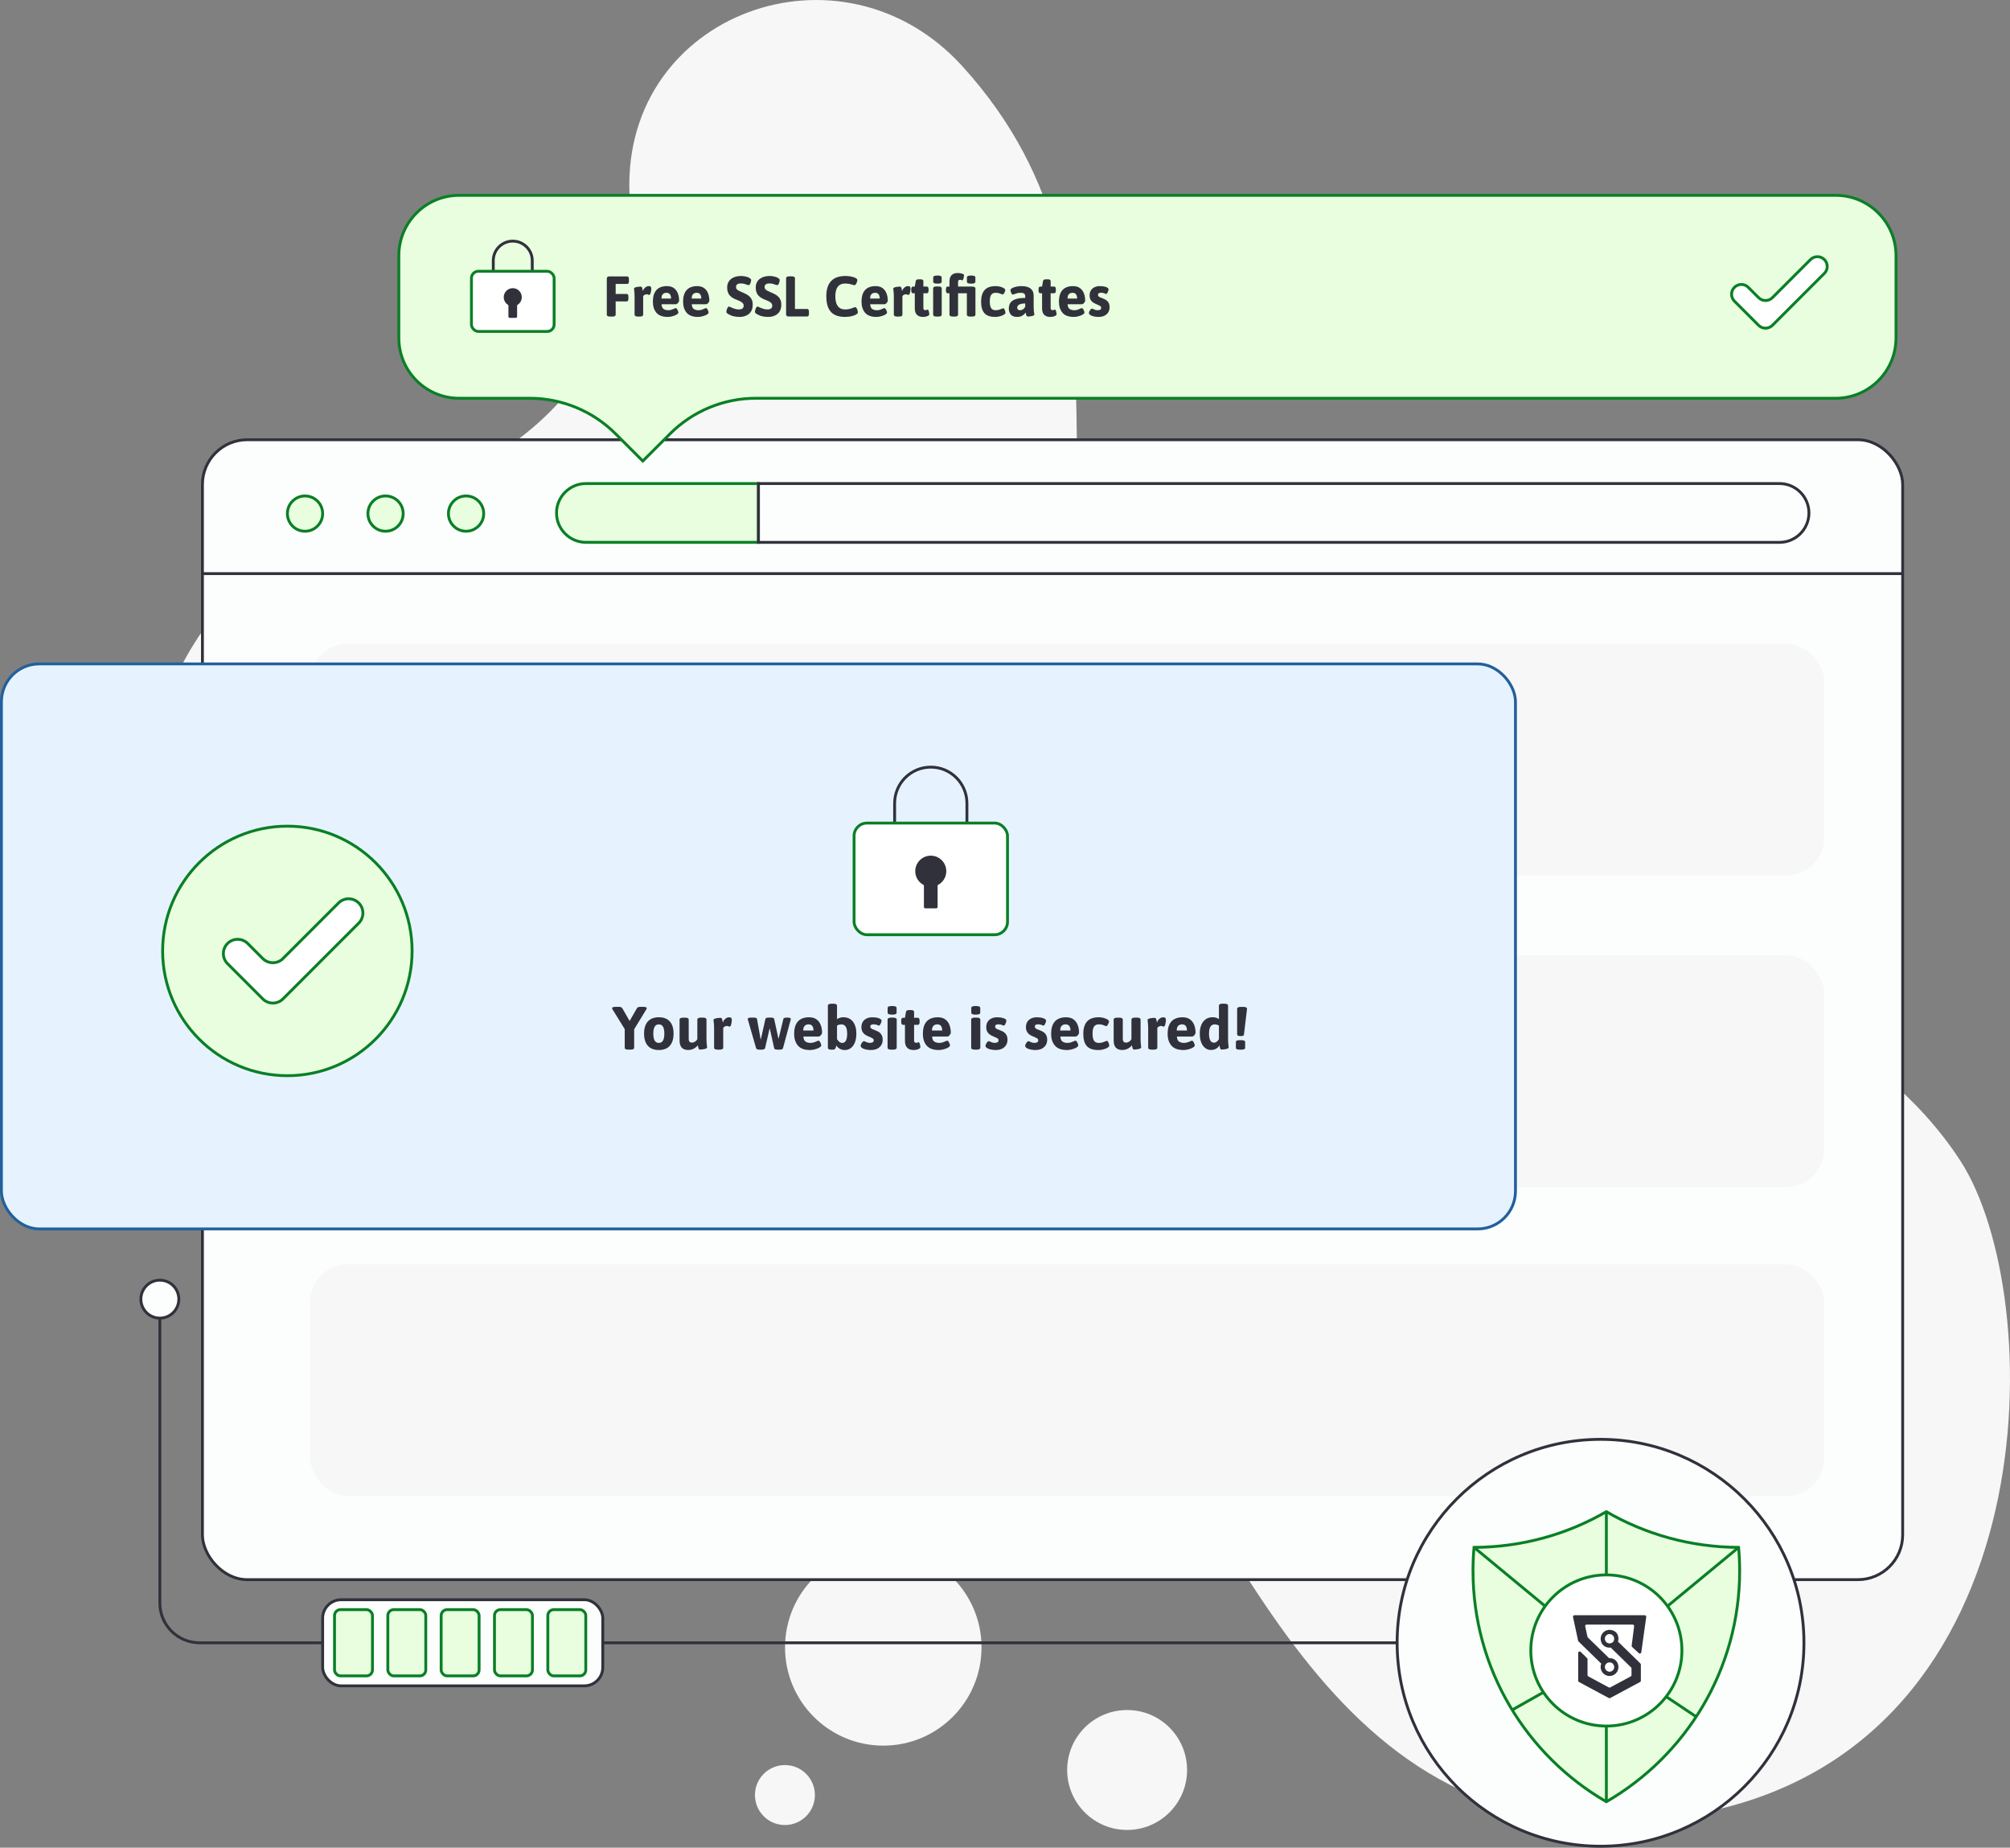
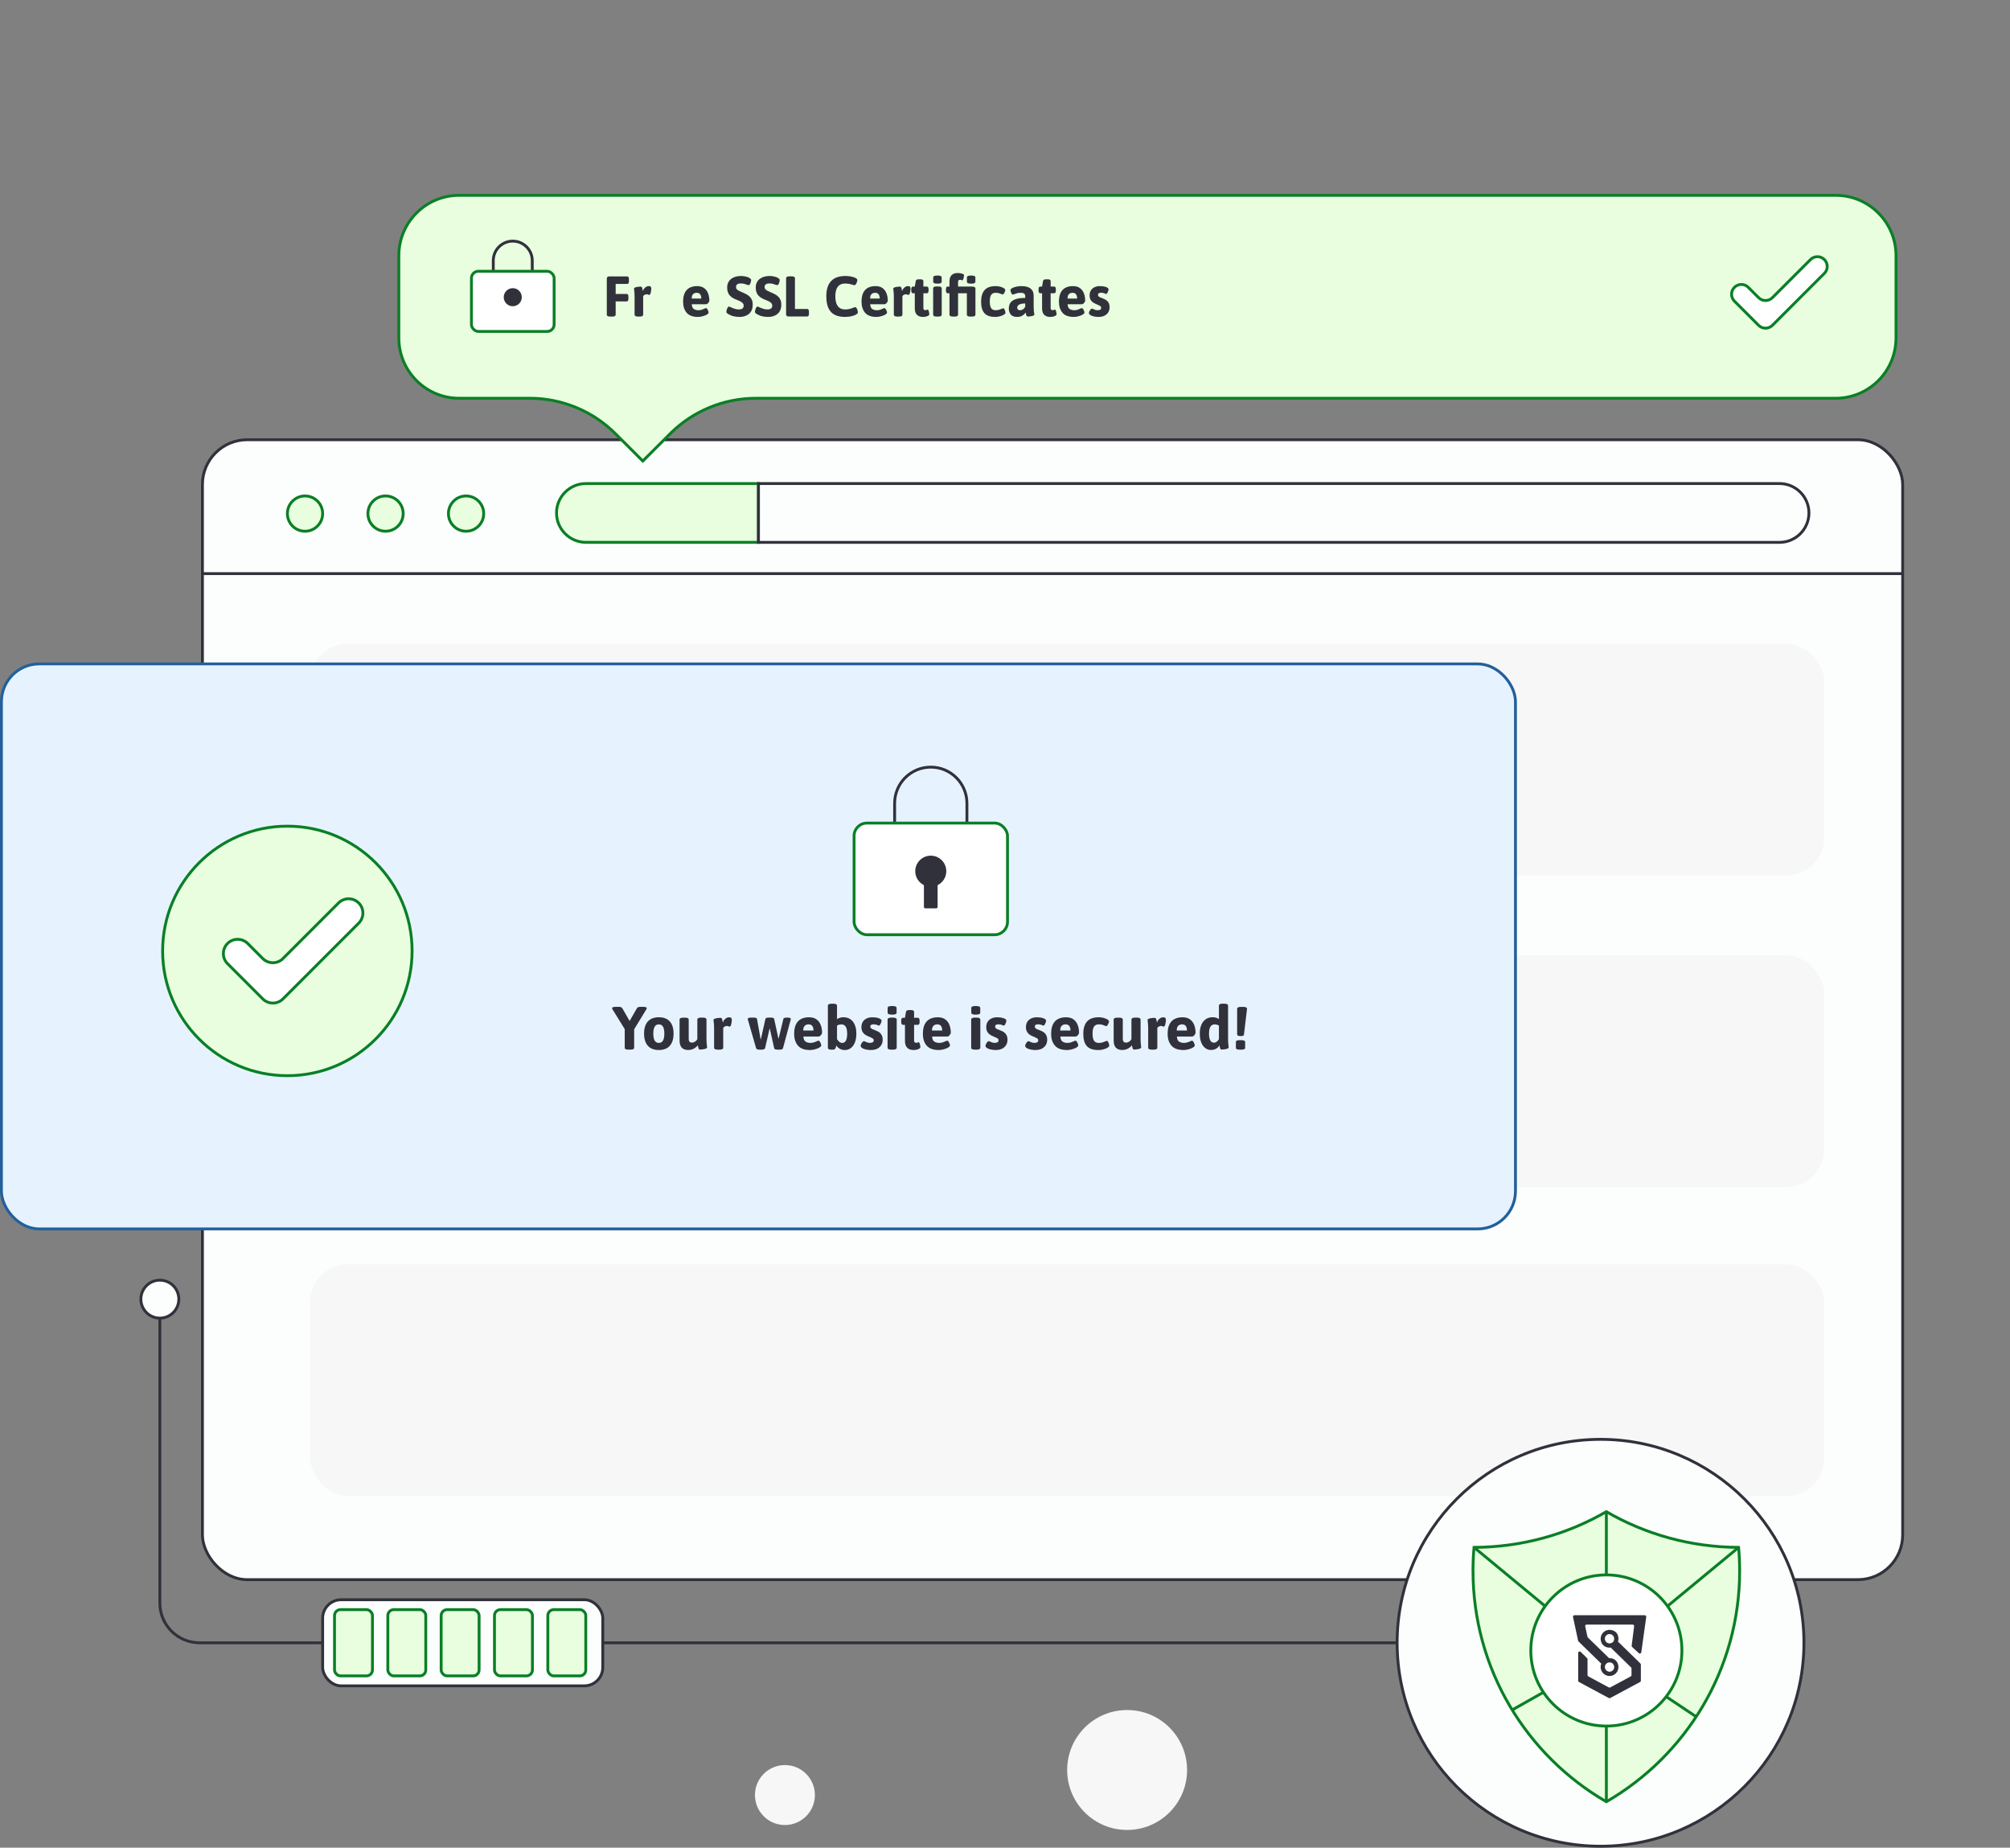
<svg xmlns="http://www.w3.org/2000/svg" id="Layer_1" version="1.1" viewBox="0 0 703.39 646.44">
  <rect x="0" y="0" width="703.39" height="646.44" fill="#808080" stroke="none" />
  <defs>
    <style>
      .st0, .st1 {
        fill: #31313c;
      }

      .st2 {
        fill: #e6f3ff;
        stroke: #22609b;
      }

      .st2, .st3, .st4, .st5, .st6, .st7 {
        stroke-miterlimit: 10;
      }

      .st3, .st4, .st5 {
        stroke: #0a7f26;
      }

      .st3, .st8, .st7 {
        fill: none;
      }

      .st9, .st5 {
        fill: #e8fedf;
      }

      .st1, .st8 {
        stroke-linejoin: round;
      }

      .st1, .st8, .st6, .st7 {
        stroke: #31313c;
      }

      .st4 {
        fill: #fff;
      }

      .st6 {
        fill: #fcfdfd;
      }

      .st10 {
        fill: #f7f7f7;
      }
    </style>
  </defs>
  <g>
-     <path class="st10" d="M220.27,67.29c-2.15-62.79,74.36-90.58,116.57-44.05,71.79,79.15,12.97,166.91,64.63,230.79,51.65,63.87,225.47,61.08,284.57,152.12,30.51,47.01,31.91,203.16-89.35,227.86-131.1,26.7-161.29-104.96-204.67-145.84-43.38-40.89-213.5,35.21-281.03-37.5C43.46,377.96,6.02,215.27,136.65,175.43c70.18-21.4,84.96-68.83,83.62-108.15Z" />
    <circle class="st10" cx="394.43" cy="619.26" r="20.98" />
    <circle class="st10" cx="274.68" cy="628.03" r="10.49" />
-     <circle class="st10" cx="309.1" cy="576.36" r="34.38" />
  </g>
  <rect class="st6" x="70.84" y="153.85" width="594.99" height="398.82" rx="15.67" ry="15.67" />
  <g>
    <g>
      <circle class="st9" cx="106.74" cy="179.69" r="6.17" />
      <circle class="st3" cx="106.74" cy="179.69" r="6.17" />
    </g>
    <g>
      <circle class="st9" cx="134.92" cy="179.69" r="6.17" />
      <circle class="st3" cx="134.92" cy="179.69" r="6.17" />
    </g>
    <g>
      <circle class="st9" cx="163.1" cy="179.69" r="6.17" />
      <circle class="st3" cx="163.1" cy="179.69" r="6.17" />
    </g>
  </g>
  <line class="st7" x1="70.84" y1="200.69" x2="665.84" y2="200.69" />
  <rect class="st10" x="108.54" y="442.32" width="529.83" height="81.07" rx="13.23" ry="13.23" />
  <rect class="st10" x="108.54" y="334.23" width="529.83" height="81.07" rx="13.23" ry="13.23" />
  <rect class="st10" x="108.54" y="225.21" width="529.83" height="81.07" rx="13.23" ry="13.23" />
  <rect class="st2" x=".5" y="232.28" width="529.83" height="197.68" rx="13.23" ry="13.23" />
  <path class="st5" d="M139.57,89.46v28.76c0,11.66,9.45,21.12,21.11,21.12h24.72c11.25,0,22.06,4.48,30.02,12.44l9.52,9.52,9.53-9.52c7.96-7.96,18.77-12.44,30.02-12.44h377.89c11.68,0,21.12-9.46,21.12-21.12v-28.76c0-11.68-9.45-21.12-21.12-21.12H160.68c-11.66,0-21.11,9.45-21.11,21.12Z" />
  <path class="st5" d="M265.42,169.18v20.57h-60.39c-5.65,0-10.28-4.63-10.28-10.29,0-2.82,1.16-5.4,3.02-7.26,1.87-1.86,4.43-3.02,7.26-3.02h60.39Z" />
  <path class="st6" d="M633.03,179.46c0,2.83-1.15,5.4-3.02,7.27-1.86,1.86-4.43,3.02-7.26,3.02h-357.33v-20.57h357.33c5.66,0,10.28,4.63,10.28,10.28Z" />
  <g>
    <path class="st7" d="M555.61,574.76H69.83c-7.67,0-13.89-6.22-13.89-13.89v-101.6" />
    <circle class="st6" cx="55.94" cy="454.53" r="6.64" />
    <circle class="st6" cx="560.1" cy="574.76" r="6.64" />
  </g>
  <rect class="st6" x="112.91" y="559.69" width="98.03" height="30.14" rx="6.47" ry="6.47" />
  <rect class="st5" x="117.06" y="563.16" width="13.28" height="23.18" rx="2.09" ry="2.09" />
  <rect class="st5" x="135.72" y="563.16" width="13.28" height="23.18" rx="2.09" ry="2.09" />
  <rect class="st5" x="154.38" y="563.16" width="13.28" height="23.18" rx="2.09" ry="2.09" />
  <rect class="st5" x="173.04" y="563.16" width="13.28" height="23.18" rx="2.09" ry="2.09" />
  <rect class="st5" x="191.71" y="563.16" width="13.28" height="23.18" rx="2.09" ry="2.09" />
  <circle class="st6" cx="560.1" cy="574.76" r="71.18" />
  <g>
    <path class="st8" d="M172.62,101.49v-10.31c0-3.76,3.05-6.82,6.82-6.82h0c3.76,0,6.82,3.05,6.82,6.82v10.31" />
    <rect class="st4" x="164.98" y="94.91" width="28.93" height="21.05" rx="2.42" ry="2.42" />
    <circle class="st1" cx="179.44" cy="103.98" r="2.66" />
-     <rect class="st1" x="178.42" y="105.82" width="2.04" height="4.9" />
  </g>
  <g>
    <path class="st0" d="M213.55,110.76c-.41,0-.72-.06-.91-.17s-.29-.28-.29-.49v-12.58c0-.53.25-.8.74-.8h6.42c.39,0,.58.33.58,1v.62c0,.67-.19,1-.58,1h-4.06v3.5h3.88c.39,0,.58.33.58,1v.62c0,.67-.19,1-.58,1h-3.88v4.64c0,.21-.09.38-.28.49s-.49.17-.92.17h-.7Z" />
    <path class="st0" d="M223.29,110.76c-.43,0-.74-.06-.93-.17-.19-.11-.29-.28-.29-.49v-6.36c0-.59-.02-1.06-.05-1.41s-.07-.63-.1-.83-.05-.37-.05-.52.1-.27.29-.36c.19-.09.43-.16.7-.21.27-.05.53-.08.78-.1.25-.02.42-.03.53-.03.17,0,.3.04.38.12s.15.23.21.45c.06.22.13.55.21.99.09-.35.25-.65.47-.91.22-.26.47-.46.74-.61.27-.15.54-.22.79-.22.39,0,.64.07.76.22.12.15.18.37.18.66,0,.11-.01.28-.04.52-.03.24-.07.49-.12.75-.05.26-.13.48-.22.66-.09.18-.21.27-.36.27-.12,0-.24-.04-.37-.11-.13-.07-.3-.11-.53-.11-.25,0-.48.06-.69.18-.21.12-.38.27-.51.46v6.5c0,.21-.1.38-.29.49-.19.11-.5.17-.93.17h-.56Z" />
-     <path class="st0" d="M233.69,110.88c-1.81,0-3.14-.48-3.97-1.45s-1.25-2.26-1.25-3.87c0-1.32.21-2.38.62-3.18s.99-1.38,1.72-1.74,1.57-.54,2.52-.54c1.05,0,1.89.24,2.52.71.63.47,1.08,1.09,1.37,1.86s.43,1.6.43,2.49c0,.17-.06.36-.19.56s-.28.37-.45.51c-.17.14-.33.21-.48.21h-5.02c.03.8.26,1.35.69,1.65.43.3.98.45,1.63.45.45,0,.86-.06,1.21-.19.35-.13.65-.25.9-.37.25-.12.44-.18.57-.18s.27.1.4.3c.13.2.25.42.34.67.09.25.14.44.14.57,0,.2-.13.39-.39.58s-.59.35-.99.5c-.4.15-.81.26-1.22.34-.41.08-.78.12-1.1.12ZM231.47,104.46h3.36c0-.67-.13-1.17-.4-1.51-.27-.34-.67-.51-1.22-.51-.24,0-.49.05-.76.14-.27.09-.49.28-.68.57-.19.29-.29.72-.3,1.31Z" />
    <path class="st0" d="M244.27,110.88c-1.81,0-3.14-.48-3.97-1.45s-1.25-2.26-1.25-3.87c0-1.32.21-2.38.62-3.18s.99-1.38,1.72-1.74,1.57-.54,2.52-.54c1.05,0,1.89.24,2.52.71.63.47,1.08,1.09,1.37,1.86s.43,1.6.43,2.49c0,.17-.06.36-.19.56s-.28.37-.45.51c-.17.14-.33.21-.48.21h-5.02c.03.8.26,1.35.69,1.65.43.3.98.45,1.63.45.45,0,.86-.06,1.21-.19.35-.13.65-.25.9-.37.25-.12.44-.18.57-.18s.27.1.4.3c.13.2.25.42.34.67.09.25.14.44.14.57,0,.2-.13.39-.39.58s-.59.35-.99.5c-.4.15-.81.26-1.22.34-.41.08-.78.12-1.1.12ZM242.05,104.46h3.36c0-.67-.13-1.17-.4-1.51-.27-.34-.67-.51-1.22-.51-.24,0-.49.05-.76.14-.27.09-.49.28-.68.57-.19.29-.29.72-.3,1.31Z" />
    <path class="st0" d="M258.89,110.88c-.67,0-1.26-.05-1.79-.15-.53-.1-.98-.23-1.35-.39s-.68-.31-.92-.46c-.19-.12-.34-.24-.46-.35-.12-.11-.18-.25-.18-.41s.02-.34.07-.55c.05-.21.11-.41.2-.61s.18-.37.28-.5c.1-.13.2-.2.31-.2.12,0,.36.08.71.25s.77.33,1.26.5c.49.17,1,.25,1.53.25.39,0,.7-.05.95-.14.25-.09.43-.24.56-.44.13-.2.19-.45.19-.76s-.09-.59-.27-.8c-.18-.21-.42-.4-.71-.57-.29-.17-.62-.32-.99-.46-.37-.14-.74-.3-1.11-.47-.35-.16-.68-.35-1-.56-.32-.21-.61-.47-.87-.78-.26-.31-.46-.68-.61-1.12-.15-.44-.22-.96-.22-1.56,0-.72.14-1.34.41-1.85.27-.51.64-.93,1.09-1.25.45-.32.96-.56,1.52-.71.56-.15,1.13-.23,1.72-.23.43,0,.84.03,1.25.1.41.07.78.16,1.11.27.33.11.6.24.8.39.15.09.27.19.36.3.09.11.14.21.14.32,0,.13-.02.3-.07.51-.05.21-.11.41-.18.61s-.16.37-.27.5c-.11.13-.22.2-.34.2-.16,0-.37-.05-.63-.15-.26-.1-.57-.2-.92-.3-.35-.1-.75-.15-1.19-.15-.37,0-.69.05-.94.14-.25.09-.44.23-.57.41-.13.18-.19.41-.19.69,0,.33.1.61.3.83.2.22.47.41.81.56.34.15.7.32,1.09.49.41.17.83.37,1.26.58.43.21.82.48,1.18.79.36.31.65.71.87,1.18.22.47.33,1.06.33,1.77,0,.79-.13,1.45-.39,2-.26.55-.61.99-1.05,1.32-.44.33-.93.58-1.46.73-.53.15-1.07.23-1.62.23Z" />
    <path class="st0" d="M268.89,110.88c-.67,0-1.26-.05-1.79-.15-.53-.1-.98-.23-1.35-.39s-.68-.31-.92-.46c-.19-.12-.34-.24-.46-.35-.12-.11-.18-.25-.18-.41s.02-.34.07-.55c.05-.21.11-.41.2-.61s.18-.37.28-.5c.1-.13.2-.2.31-.2.12,0,.36.08.71.25s.77.33,1.26.5c.49.17,1,.25,1.53.25.39,0,.7-.05.95-.14.25-.09.43-.24.56-.44.13-.2.19-.45.19-.76s-.09-.59-.27-.8c-.18-.21-.42-.4-.71-.57-.29-.17-.62-.32-.99-.46-.37-.14-.74-.3-1.11-.47-.35-.16-.68-.35-1-.56-.32-.21-.61-.47-.87-.78-.26-.31-.46-.68-.61-1.12-.15-.44-.22-.96-.22-1.56,0-.72.14-1.34.41-1.85.27-.51.64-.93,1.09-1.25.45-.32.96-.56,1.52-.71.56-.15,1.13-.23,1.72-.23.43,0,.84.03,1.25.1.41.07.78.16,1.11.27.33.11.6.24.8.39.15.09.27.19.36.3.09.11.14.21.14.32,0,.13-.02.3-.07.51-.05.21-.11.41-.18.61s-.16.37-.27.5c-.11.13-.22.2-.34.2-.16,0-.37-.05-.63-.15-.26-.1-.57-.2-.92-.3-.35-.1-.75-.15-1.19-.15-.37,0-.69.05-.94.14-.25.09-.44.23-.57.41-.13.18-.19.41-.19.69,0,.33.1.61.3.83.2.22.47.41.81.56.34.15.7.32,1.09.49.41.17.83.37,1.26.58.43.21.82.48,1.18.79.36.31.65.71.87,1.18.22.47.33,1.06.33,1.77,0,.79-.13,1.45-.39,2-.26.55-.61.99-1.05,1.32-.44.33-.93.58-1.46.73-.53.15-1.07.23-1.62.23Z" />
    <path class="st0" d="M275.89,110.72c-.53,0-.8-.27-.8-.8v-12.58c0-.21.1-.38.29-.49s.5-.17.91-.17h.7c.43,0,.73.06.92.17s.28.28.28.49v10.76h4.3c.4,0,.6.33.6,1v.62c0,.67-.2,1-.6,1h-6.6Z" />
    <path class="st0" d="M295.75,110.88c-2.24,0-3.9-.58-4.97-1.75s-1.61-2.98-1.61-5.45.56-4.17,1.68-5.35c1.12-1.18,2.79-1.77,5-1.77.43,0,.87.03,1.33.09.46.06.9.15,1.31.26s.75.25,1.02.41c.16.09.29.19.38.3.09.11.14.22.14.34,0,.13-.03.3-.09.51-.06.21-.14.41-.23.61-.09.2-.2.37-.32.5-.12.13-.24.2-.36.2-.16,0-.39-.05-.68-.15-.29-.1-.65-.2-1.07-.29-.42-.09-.92-.14-1.49-.14-.79,0-1.44.17-1.95.5-.51.33-.89.83-1.14,1.5-.25.67-.37,1.5-.37,2.5s.13,1.84.38,2.51c.25.67.63,1.18,1.14,1.53.51.35,1.14.52,1.9.52.48,0,.91-.04,1.3-.12s.73-.17,1.02-.28c.29-.11.54-.2.74-.28s.35-.12.44-.12c.16,0,.3.07.42.22.12.15.22.32.3.52.08.2.14.4.18.59s.06.33.06.41c0,.23-.05.39-.16.5-.11.11-.31.25-.62.42-.32.17-.7.32-1.13.43-.43.11-.87.2-1.32.25-.45.05-.86.08-1.23.08Z" />
    <path class="st0" d="M306.71,110.88c-1.81,0-3.14-.48-3.97-1.45s-1.25-2.26-1.25-3.87c0-1.32.21-2.38.62-3.18s.99-1.38,1.72-1.74,1.57-.54,2.52-.54c1.05,0,1.89.24,2.52.71.63.47,1.08,1.09,1.37,1.86s.43,1.6.43,2.49c0,.17-.06.36-.19.56s-.28.37-.45.51c-.17.14-.33.21-.48.21h-5.02c.03.8.26,1.35.69,1.65.43.3.98.45,1.63.45.45,0,.86-.06,1.21-.19.35-.13.65-.25.9-.37.25-.12.44-.18.57-.18s.27.1.4.3c.13.2.25.42.34.67.09.25.14.44.14.57,0,.2-.13.39-.39.58s-.59.35-.99.5c-.4.15-.81.26-1.22.34-.41.08-.78.12-1.1.12ZM304.49,104.46h3.36c0-.67-.13-1.17-.4-1.51-.27-.34-.67-.51-1.22-.51-.24,0-.49.05-.76.14-.27.09-.49.28-.68.57-.19.29-.29.72-.3,1.31Z" />
    <path class="st0" d="M314.01,110.76c-.43,0-.74-.06-.93-.17-.19-.11-.29-.28-.29-.49v-6.36c0-.59-.02-1.06-.05-1.41s-.07-.63-.1-.83-.05-.37-.05-.52.1-.27.29-.36c.19-.09.43-.16.7-.21.27-.05.53-.08.78-.1.25-.02.42-.03.53-.03.17,0,.3.04.38.12s.15.23.21.45c.06.22.13.55.21.99.09-.35.25-.65.47-.91.22-.26.47-.46.74-.61.27-.15.54-.22.79-.22.39,0,.64.07.76.22.12.15.18.37.18.66,0,.11-.01.28-.04.52-.03.24-.07.49-.12.75-.05.26-.13.48-.22.66-.09.18-.21.27-.36.27-.12,0-.24-.04-.37-.11-.13-.07-.3-.11-.53-.11-.25,0-.48.06-.69.18-.21.12-.38.27-.51.46v6.5c0,.21-.1.38-.29.49-.19.11-.5.17-.93.17h-.56Z" />
    <path class="st0" d="M323.03,110.88c-.64,0-1.18-.11-1.61-.34-.43-.23-.76-.56-.97-1.01-.21-.45-.32-1-.32-1.65v-5.28h-.64c-.4,0-.6-.33-.6-1v-.34c0-.67.2-1,.6-1h.64l.32-1.9c.04-.21.14-.37.31-.48s.4-.16.71-.16h.66c.35,0,.6.05.76.16s.24.27.24.48v1.9h1.22c.4,0,.6.33.6,1v.34c0,.67-.2,1-.6,1h-1.22v5.08c0,.29.05.5.15.63.1.13.28.19.53.19.23,0,.4-.03.53-.09.13-.06.24-.09.33-.09.08,0,.15.07.22.2.07.13.12.3.17.49s.08.38.11.56c.03.18.04.32.04.41,0,.16-.11.31-.34.45-.23.14-.51.25-.84.33-.33.08-.67.12-1,.12Z" />
    <path class="st0" d="M327.77,110.76c-.43,0-.74-.06-.93-.17s-.29-.28-.29-.49v-9.22c0-.21.1-.38.29-.49s.5-.17.93-.17h.56c.43,0,.74.06.93.17s.29.28.29.49v9.22c0,.21-.1.38-.29.49s-.5.17-.93.17h-.56ZM328.05,99.24c-.52,0-.9-.05-1.13-.16-.23-.11-.35-.27-.35-.48v-1.56c0-.21.12-.37.35-.48.23-.11.61-.16,1.13-.16s.9.05,1.13.16c.23.11.35.27.35.48v1.56c0,.21-.12.37-.35.48s-.61.16-1.13.16Z" />
    <path class="st0" d="M333.49,110.76c-.43,0-.74-.06-.93-.17s-.29-.28-.29-.49v-7.5h-.64c-.4,0-.6-.33-.6-1v-.34c0-.67.2-1,.6-1h.64v-1.74c0-.67.11-1.22.32-1.66.21-.44.54-.77.97-1,.43-.23.97-.34,1.61-.34.33,0,.67.03,1,.1.33.07.61.15.84.25.23.1.34.22.34.35,0,.11-.01.26-.04.46-.03.2-.06.41-.11.62s-.1.4-.17.55-.14.23-.22.23c-.09,0-.2-.03-.33-.09-.13-.06-.3-.09-.53-.09-.25,0-.43.06-.53.18-.1.12-.15.33-.15.64v1.54h1.22c.4,0,.6.33.6,1v.34c0,.67-.2,1-.6,1h-1.22v7.5c0,.21-.1.38-.29.49s-.5.17-.93.17h-.56ZM339.57,110.76c-.43,0-.74-.06-.93-.17s-.29-.28-.29-.49v-7.5h-3.08v-2.34h4.86c.43,0,.74.06.93.17s.29.28.29.49v9.18c0,.21-.1.38-.29.49s-.5.17-.93.17h-.56ZM339.85,99.24c-.52,0-.9-.05-1.13-.16-.23-.11-.35-.27-.35-.48v-1.56c0-.21.12-.37.35-.48.23-.11.61-.16,1.13-.16s.9.05,1.13.16c.23.11.35.27.35.48v1.56c0,.21-.12.37-.35.48s-.61.16-1.13.16Z" />
    <path class="st0" d="M348.27,110.88c-1.76,0-3.02-.44-3.79-1.32-.77-.88-1.15-2.21-1.15-4s.41-3.14,1.23-4.07c.82-.93,2.12-1.39,3.91-1.39.36,0,.73.04,1.12.11s.75.18,1.08.31c.33.13.6.28.81.44.21.16.31.33.31.52,0,.12-.05.3-.14.55-.09.25-.21.47-.34.68-.13.21-.27.31-.4.31s-.31-.05-.52-.15c-.21-.1-.48-.2-.8-.29-.32-.09-.71-.14-1.16-.14-.73,0-1.26.24-1.58.72-.32.48-.48,1.25-.48,2.32s.16,1.86.48,2.34c.32.48.85.72,1.58.72.47,0,.87-.06,1.22-.17s.64-.23.88-.34c.24-.11.43-.17.56-.17s.26.1.37.3c.11.2.21.42.28.67.07.25.11.44.11.57,0,.2-.12.39-.35.56-.23.17-.53.33-.9.47-.37.14-.76.25-1.17.33-.41.08-.8.12-1.16.12Z" />
    <path class="st0" d="M355.99,110.88c-1.08,0-1.84-.28-2.29-.85-.45-.57-.67-1.26-.67-2.07,0-.41.06-.84.19-1.27.13-.43.38-.84.77-1.21.39-.37.96-.67,1.73-.9.77-.23,1.78-.34,3.05-.34v-.6c0-.28-.05-.51-.16-.68-.11-.17-.27-.3-.5-.39-.23-.09-.53-.13-.9-.13-.48,0-.91.05-1.29.15-.38.1-.7.2-.96.31-.26.11-.46.16-.59.16-.09,0-.19-.06-.28-.19-.09-.13-.18-.28-.25-.46-.07-.18-.13-.36-.17-.53-.04-.17-.06-.31-.06-.4,0-.19.11-.36.34-.52s.53-.31.9-.44c.37-.13.79-.24,1.24-.31.45-.07.9-.11,1.34-.11.79,0,1.45.08,2,.25.55.17.99.4,1.33.7s.59.65.74,1.06c.15.41.23.85.23,1.33v3.76c0,.69.02,1.22.06,1.59.04.37.08.64.12.82.04.18.06.34.06.49,0,.12-.09.22-.27.3-.18.08-.4.15-.66.2-.26.05-.51.09-.76.11-.25.02-.43.03-.55.03-.21,0-.37-.08-.47-.23-.1-.15-.17-.34-.21-.56-.04-.22-.08-.42-.12-.59-.04.08-.18.24-.41.49-.23.25-.56.48-.98.7s-.94.33-1.55.33ZM356.97,108.54c.25,0,.5-.05.73-.16s.44-.26.63-.45.33-.41.44-.65v-1.1c-.48,0-.89.03-1.24.1-.35.07-.64.16-.87.28s-.41.27-.52.46c-.11.19-.17.4-.17.64,0,.25.08.46.25.63.17.17.42.25.75.25Z" />
    <path class="st0" d="M367.57,110.88c-.64,0-1.18-.11-1.61-.34-.43-.23-.76-.56-.97-1.01-.21-.45-.32-1-.32-1.65v-5.28h-.64c-.4,0-.6-.33-.6-1v-.34c0-.67.2-1,.6-1h.64l.32-1.9c.04-.21.14-.37.31-.48s.4-.16.71-.16h.66c.35,0,.6.05.76.16s.24.27.24.48v1.9h1.22c.4,0,.6.33.6,1v.34c0,.67-.2,1-.6,1h-1.22v5.08c0,.29.05.5.15.63.1.13.28.19.53.19.23,0,.4-.03.53-.09.13-.06.24-.09.33-.09.08,0,.15.07.22.2.07.13.12.3.17.49s.08.38.11.56c.03.18.04.32.04.41,0,.16-.11.31-.34.45-.23.14-.51.25-.84.33-.33.08-.67.12-1,.12Z" />
    <path class="st0" d="M375.79,110.88c-1.81,0-3.14-.48-3.97-1.45s-1.25-2.26-1.25-3.87c0-1.32.21-2.38.62-3.18s.99-1.38,1.72-1.74,1.57-.54,2.52-.54c1.05,0,1.89.24,2.52.71.63.47,1.08,1.09,1.37,1.86s.43,1.6.43,2.49c0,.17-.06.36-.19.56s-.28.37-.45.51c-.17.14-.33.21-.48.21h-5.02c.03.8.26,1.35.69,1.65.43.3.98.45,1.63.45.45,0,.86-.06,1.21-.19.35-.13.65-.25.9-.37.25-.12.44-.18.57-.18s.27.1.4.3c.13.2.25.42.34.67.09.25.14.44.14.57,0,.2-.13.39-.39.58s-.59.35-.99.5c-.4.15-.81.26-1.22.34-.41.08-.78.12-1.1.12ZM373.57,104.46h3.36c0-.67-.13-1.17-.4-1.51-.27-.34-.67-.51-1.22-.51-.24,0-.49.05-.76.14-.27.09-.49.28-.68.57-.19.29-.29.72-.3,1.31Z" />
    <path class="st0" d="M384.38,110.88c-.37,0-.75-.03-1.14-.09-.39-.06-.75-.15-1.08-.27-.33-.12-.6-.26-.8-.43-.2-.17-.3-.36-.3-.57,0-.17.06-.38.18-.62.12-.24.26-.45.43-.64s.32-.28.45-.28c.11,0,.25.05.43.14.18.09.4.19.67.28.27.09.57.14.92.14.4,0,.7-.07.91-.22.21-.15.31-.35.31-.62,0-.2-.07-.37-.21-.5-.14-.13-.33-.26-.57-.37s-.52-.24-.84-.37c-.24-.11-.5-.23-.79-.38-.29-.15-.55-.33-.8-.56-.25-.23-.45-.51-.61-.86s-.24-.77-.24-1.28c0-.69.15-1.28.45-1.77.3-.49.72-.86,1.27-1.12.55-.26,1.19-.39,1.92-.39.29,0,.61.02.95.06.34.04.67.11.98.2.31.09.57.21.77.36.2.15.3.33.3.54,0,.15-.05.35-.14.6-.09.25-.2.48-.33.68-.13.2-.26.3-.39.3-.11,0-.31-.07-.6-.21-.29-.14-.69-.21-1.18-.21-.33,0-.59.06-.78.17-.19.11-.28.3-.28.57,0,.21.07.39.21.53.14.14.34.26.59.37.25.11.54.22.86.34.24.09.5.21.78.35.28.14.54.32.79.55s.45.52.6.87c.15.35.23.78.23,1.29,0,.68-.15,1.28-.46,1.79-.31.51-.75.91-1.33,1.2-.58.29-1.29.43-2.13.43Z" />
  </g>
  <g>
    <path class="st0" d="M219.9,367.24c-.44,0-.76-.06-.97-.17-.21-.11-.31-.28-.31-.51v-6.51l-4.23-6.83c-.06-.11-.1-.21-.14-.29-.04-.08-.05-.15-.05-.2,0-.17.11-.29.33-.36.22-.07.56-.11,1.01-.11h.92c.41,0,.71.04.89.12.18.08.34.23.47.46l3.13,5.45h-1.23l3.11-5.45c.13-.23.28-.38.47-.46.18-.08.48-.12.89-.12h.79c.45,0,.79.04,1.01.11.22.07.33.19.33.36,0,.06-.01.12-.04.2-.03.08-.08.17-.15.29l-4.21,6.89v6.44c0,.23-.1.4-.3.51-.2.11-.53.17-.98.17h-.72Z" />
    <path class="st0" d="M230.56,367.37c-1.69,0-2.97-.5-3.85-1.49-.88-.99-1.32-2.41-1.32-4.25s.44-3.28,1.32-4.25c.88-.98,2.16-1.47,3.85-1.47s2.97.49,3.84,1.47c.87.98,1.31,2.4,1.31,4.25s-.44,3.26-1.31,4.25c-.87.99-2.15,1.49-3.84,1.49ZM230.56,364.88c.67,0,1.15-.28,1.46-.83.3-.55.46-1.36.46-2.42s-.15-1.87-.46-2.41c-.31-.55-.79-.82-1.46-.82s-1.16.27-1.47.82c-.31.55-.47,1.35-.47,2.41s.16,1.87.47,2.42c.31.55.8.83,1.47.83Z" />
    <path class="st0" d="M240.92,367.37c-1.05,0-1.83-.27-2.34-.82-.51-.55-.77-1.39-.77-2.54v-7.27c0-.23.1-.4.31-.52.21-.12.54-.18.99-.18h.6c.45,0,.78.06.99.18.21.12.31.29.31.52v6.81c0,.38.09.68.27.9.18.22.47.33.88.33.24,0,.48-.05.72-.16s.46-.25.67-.44c.21-.18.37-.4.48-.64v-6.81c0-.23.1-.4.31-.52.21-.12.54-.18.99-.18h.6c.45,0,.78.06.99.18.21.12.31.29.31.52v6.76c0,.62.02,1.12.05,1.49s.07.66.11.88c.04.22.05.41.05.56,0,.17-.1.31-.31.41-.21.11-.45.18-.75.23-.29.05-.57.09-.83.11-.26.02-.45.03-.56.03-.17,0-.3-.04-.38-.12-.09-.08-.16-.22-.21-.44s-.13-.52-.21-.91c-.2.27-.46.53-.8.78s-.71.45-1.13.61c-.42.16-.86.23-1.33.23Z" />
    <path class="st0" d="M251.19,367.24c-.45,0-.78-.06-.99-.18-.21-.12-.31-.29-.31-.52v-6.76c0-.62-.02-1.12-.05-1.5-.04-.38-.07-.67-.11-.88-.04-.21-.05-.4-.05-.55s.1-.28.31-.38c.21-.1.45-.17.74-.22.29-.05.57-.08.83-.11.26-.02.45-.03.56-.03.18,0,.32.04.4.13s.16.24.22.48c.06.23.14.58.22,1.05.1-.37.27-.69.5-.97.23-.28.5-.49.79-.65.29-.16.57-.23.84-.23.41,0,.68.08.81.23.13.16.19.39.19.7,0,.11-.01.3-.04.55-.03.26-.07.52-.13.8-.06.28-.13.51-.23.7-.1.19-.23.29-.38.29-.13,0-.26-.04-.39-.12s-.32-.12-.56-.12c-.27,0-.51.06-.73.19-.22.13-.4.29-.54.49v6.91c0,.23-.1.4-.31.52-.21.12-.54.18-.99.18h-.6Z" />
    <path class="st0" d="M265.8,367.24c-.31,0-.57-.04-.79-.11s-.35-.22-.43-.45l-2.83-9.81c-.01-.07-.03-.14-.05-.2-.02-.06-.03-.12-.03-.18,0-.16.11-.27.32-.35s.54-.12.98-.12h.74c.31,0,.58.03.81.1s.35.18.38.35l1.28,7.15h.08l1.6-7.15c.04-.17.17-.29.39-.35.22-.06.49-.1.8-.1h.58c.45,0,.77.04.96.12.18.08.29.19.32.35l1.49,6.85h.08l1.66-6.87c.03-.16.16-.27.38-.34.23-.07.48-.11.77-.11h.15c.45,0,.78.04.99.12.21.08.31.19.31.35,0,.04,0,.1-.02.17-.01.07-.04.14-.06.21l-2.64,9.81c-.06.23-.19.38-.41.45-.22.07-.49.11-.8.11h-.68c-.31,0-.58-.04-.81-.11s-.37-.22-.42-.45l-1.51-6.79h-.08l-1.57,6.79c-.04.2-.18.34-.41.43-.23.08-.51.13-.82.13h-.68Z" />
    <path class="st0" d="M283.46,367.37c-1.93,0-3.34-.51-4.22-1.54-.89-1.03-1.33-2.4-1.33-4.12,0-1.4.22-2.53.66-3.38.44-.85,1.05-1.47,1.83-1.85s1.67-.57,2.68-.57c1.12,0,2.01.25,2.68.75.67.5,1.15,1.16,1.46,1.98.3.82.46,1.7.46,2.65,0,.18-.07.38-.2.6-.13.21-.29.39-.48.54s-.35.22-.51.22h-5.34c.03.85.27,1.44.73,1.75.46.32,1.04.48,1.73.48.48,0,.91-.07,1.29-.2.38-.13.69-.27.96-.39.26-.13.46-.19.61-.19s.28.11.42.32c.14.21.26.45.36.71.1.26.15.46.15.61,0,.21-.14.42-.42.62s-.63.38-1.05.53c-.42.16-.86.28-1.3.36-.44.08-.83.13-1.17.13ZM281.1,360.54h3.57c0-.71-.14-1.24-.43-1.61-.28-.36-.72-.54-1.3-.54-.26,0-.53.05-.81.15-.28.1-.52.3-.72.61-.2.31-.31.77-.32,1.39Z" />
    <path class="st0" d="M295.62,367.37c-.65,0-1.24-.15-1.76-.46-.53-.3-.92-.68-1.17-1.14-.03.14-.07.29-.12.45-.05.16-.11.31-.18.47-.1.23-.23.38-.4.45s-.42.11-.74.11h-.26c-.44,0-.76-.06-.97-.17-.21-.11-.31-.28-.31-.51v-14.7c0-.23.1-.4.31-.52.21-.12.54-.18.99-.18h.6c.45,0,.78.06.99.18.21.12.31.29.31.52v4.7c.16-.11.34-.22.56-.32.22-.1.47-.18.74-.24.28-.06.58-.1.9-.1,1.47,0,2.61.52,3.39,1.56.79,1.04,1.18,2.43,1.18,4.16,0,1.23-.18,2.28-.53,3.14-.35.86-.84,1.51-1.45,1.95-.61.44-1.3.66-2.08.66ZM294.75,364.88c.58,0,1.01-.28,1.29-.83.28-.55.42-1.36.42-2.42s-.16-1.87-.49-2.41-.84-.82-1.53-.82c-.34,0-.63.04-.88.13s-.46.18-.65.28v4.74c.21.35.47.67.77.94.3.27.66.4,1.08.4Z" />
    <path class="st0" d="M304.71,367.37c-.4,0-.8-.03-1.21-.1-.41-.06-.79-.16-1.15-.29-.35-.13-.64-.28-.85-.46-.21-.18-.32-.38-.32-.61,0-.18.06-.4.19-.66s.28-.48.46-.68c.18-.2.34-.3.48-.3.11,0,.27.05.46.15s.43.2.71.3.61.15.98.15c.43,0,.75-.08.97-.23s.33-.38.33-.66c0-.21-.07-.39-.22-.53-.15-.14-.35-.27-.61-.39-.25-.12-.55-.25-.89-.39-.25-.11-.54-.25-.84-.4s-.59-.35-.85-.6c-.26-.24-.48-.55-.65-.91-.17-.37-.26-.82-.26-1.36,0-.74.16-1.36.48-1.88.32-.52.77-.91,1.35-1.19.58-.28,1.26-.41,2.04-.41.31,0,.65.02,1.01.06.36.04.71.11,1.04.21.33.1.61.23.82.38.21.16.32.35.32.57,0,.16-.05.37-.15.64-.1.27-.22.51-.35.72-.14.21-.27.32-.42.32-.11,0-.33-.07-.64-.22-.31-.15-.73-.22-1.25-.22-.35,0-.63.06-.83.18-.2.12-.3.32-.3.61,0,.23.07.41.22.56.15.15.36.28.63.39.27.11.57.23.92.36.25.1.53.22.83.37s.58.34.84.58c.26.24.47.55.64.93.16.38.25.83.25,1.37,0,.72-.16,1.36-.49,1.9-.33.55-.8.97-1.42,1.28s-1.37.46-2.27.46Z" />
    <path class="st0" d="M311.9,367.24c-.45,0-.78-.06-.99-.18-.21-.12-.31-.29-.31-.52v-9.81c0-.23.1-.4.31-.52.21-.12.54-.18.99-.18h.6c.45,0,.78.06.99.18.21.12.31.29.31.52v9.81c0,.23-.1.4-.31.52-.21.12-.54.18-.99.18h-.6ZM312.19,354.99c-.55,0-.95-.06-1.2-.17-.25-.11-.37-.28-.37-.51v-1.66c0-.23.12-.4.37-.51.25-.11.65-.17,1.2-.17s.95.06,1.2.17c.25.11.37.28.37.51v1.66c0,.23-.12.4-.37.51-.25.11-.65.17-1.2.17Z" />
    <path class="st0" d="M319.77,367.37c-.68,0-1.25-.12-1.71-.36-.46-.24-.81-.6-1.03-1.07s-.34-1.06-.34-1.75v-5.62h-.68c-.43,0-.64-.35-.64-1.06v-.36c0-.71.21-1.06.64-1.06h.68l.34-2.02c.04-.23.15-.4.33-.51.18-.11.43-.17.75-.17h.7c.37,0,.64.06.81.17.17.11.26.28.26.51v2.02h1.3c.43,0,.64.35.64,1.06v.36c0,.71-.21,1.06-.64,1.06h-1.3v5.4c0,.31.05.54.16.67s.29.2.56.2c.24,0,.43-.03.56-.1.13-.06.25-.1.35-.1.08,0,.16.07.23.21.07.14.13.32.18.52.05.21.09.4.12.6s.04.34.04.44c0,.17-.12.33-.36.48-.24.15-.54.27-.89.35s-.71.13-1.06.13Z" />
    <path class="st0" d="M328.51,367.37c-1.93,0-3.34-.51-4.22-1.54-.89-1.03-1.33-2.4-1.33-4.12,0-1.4.22-2.53.66-3.38.44-.85,1.05-1.47,1.83-1.85s1.67-.57,2.68-.57c1.12,0,2.01.25,2.68.75.67.5,1.15,1.16,1.46,1.98.3.82.46,1.7.46,2.65,0,.18-.07.38-.2.6-.13.21-.29.39-.48.54s-.35.22-.51.22h-5.34c.03.85.27,1.44.73,1.75.46.32,1.04.48,1.73.48.48,0,.91-.07,1.29-.2.38-.13.69-.27.96-.39.26-.13.46-.19.61-.19s.28.11.42.32c.14.21.26.45.36.71.1.26.15.46.15.61,0,.21-.14.42-.42.62s-.63.38-1.05.53c-.42.16-.86.28-1.3.36-.44.08-.83.13-1.17.13ZM326.15,360.54h3.57c0-.71-.14-1.24-.43-1.61-.28-.36-.72-.54-1.3-.54-.26,0-.53.05-.81.15-.28.1-.52.3-.72.61-.2.31-.31.77-.32,1.39Z" />
    <path class="st0" d="M341.16,367.24c-.45,0-.78-.06-.99-.18-.21-.12-.31-.29-.31-.52v-9.81c0-.23.1-.4.31-.52.21-.12.54-.18.99-.18h.6c.45,0,.78.06.99.18.21.12.31.29.31.52v9.81c0,.23-.1.4-.31.52-.21.12-.54.18-.99.18h-.6ZM341.46,354.99c-.55,0-.95-.06-1.2-.17-.25-.11-.37-.28-.37-.51v-1.66c0-.23.12-.4.37-.51.25-.11.65-.17,1.2-.17s.95.06,1.2.17c.25.11.37.28.37.51v1.66c0,.23-.12.4-.37.51-.25.11-.65.17-1.2.17Z" />
    <path class="st0" d="M348.39,367.37c-.4,0-.8-.03-1.21-.1-.41-.06-.79-.16-1.15-.29-.35-.13-.64-.28-.85-.46-.21-.18-.32-.38-.32-.61,0-.18.06-.4.19-.66s.28-.48.46-.68c.18-.2.34-.3.48-.3.11,0,.27.05.46.15s.43.2.71.3.61.15.98.15c.43,0,.75-.08.97-.23s.33-.38.33-.66c0-.21-.07-.39-.22-.53-.15-.14-.35-.27-.61-.39-.25-.12-.55-.25-.89-.39-.25-.11-.54-.25-.84-.4s-.59-.35-.85-.6c-.26-.24-.48-.55-.65-.91-.17-.37-.26-.82-.26-1.36,0-.74.16-1.36.48-1.88.32-.52.77-.91,1.35-1.19.58-.28,1.26-.41,2.04-.41.31,0,.65.02,1.01.06.36.04.71.11,1.04.21.33.1.61.23.82.38.21.16.32.35.32.57,0,.16-.05.37-.15.64-.1.27-.22.51-.35.72-.14.21-.27.32-.42.32-.11,0-.33-.07-.64-.22-.31-.15-.73-.22-1.25-.22-.35,0-.63.06-.83.18-.2.12-.3.32-.3.61,0,.23.07.41.22.56.15.15.36.28.63.39.27.11.57.23.92.36.25.1.53.22.83.37s.58.34.84.58c.26.24.47.55.64.93.16.38.25.83.25,1.37,0,.72-.16,1.36-.49,1.9-.33.55-.8.97-1.42,1.28s-1.37.46-2.27.46Z" />
    <path class="st0" d="M362.28,367.37c-.4,0-.8-.03-1.21-.1-.41-.06-.79-.16-1.15-.29-.35-.13-.64-.28-.85-.46-.21-.18-.32-.38-.32-.61,0-.18.06-.4.19-.66s.28-.48.46-.68c.18-.2.34-.3.48-.3.11,0,.27.05.46.15s.43.2.71.3.61.15.98.15c.43,0,.75-.08.97-.23s.33-.38.33-.66c0-.21-.07-.39-.22-.53-.15-.14-.35-.27-.61-.39-.25-.12-.55-.25-.89-.39-.25-.11-.54-.25-.84-.4s-.59-.35-.85-.6c-.26-.24-.48-.55-.65-.91-.17-.37-.26-.82-.26-1.36,0-.74.16-1.36.48-1.88.32-.52.77-.91,1.35-1.19.58-.28,1.26-.41,2.04-.41.31,0,.65.02,1.01.06.36.04.71.11,1.04.21.33.1.61.23.82.38.21.16.32.35.32.57,0,.16-.05.37-.15.64-.1.27-.22.51-.35.72-.14.21-.27.32-.42.32-.11,0-.33-.07-.64-.22-.31-.15-.73-.22-1.25-.22-.35,0-.63.06-.83.18-.2.12-.3.32-.3.61,0,.23.07.41.22.56.15.15.36.28.63.39.27.11.57.23.92.36.25.1.53.22.83.37s.58.34.84.58c.26.24.47.55.64.93.16.38.25.83.25,1.37,0,.72-.16,1.36-.49,1.9-.33.55-.8.97-1.42,1.28s-1.37.46-2.27.46Z" />
    <path class="st0" d="M373.39,367.37c-1.93,0-3.34-.51-4.22-1.54-.89-1.03-1.33-2.4-1.33-4.12,0-1.4.22-2.53.66-3.38.44-.85,1.05-1.47,1.83-1.85s1.67-.57,2.68-.57c1.12,0,2.01.25,2.68.75.67.5,1.15,1.16,1.46,1.98.3.82.46,1.7.46,2.65,0,.18-.07.38-.2.6-.13.21-.29.39-.48.54s-.35.22-.51.22h-5.34c.03.85.27,1.44.73,1.75.46.32,1.04.48,1.73.48.48,0,.91-.07,1.29-.2.38-.13.69-.27.96-.39.26-.13.46-.19.61-.19s.28.11.42.32c.14.21.26.45.36.71.1.26.15.46.15.61,0,.21-.14.42-.42.62s-.63.38-1.05.53c-.42.16-.86.28-1.3.36-.44.08-.83.13-1.17.13ZM371.03,360.54h3.57c0-.71-.14-1.24-.43-1.61-.28-.36-.72-.54-1.3-.54-.26,0-.53.05-.81.15-.28.1-.52.3-.72.61-.2.31-.31.77-.32,1.39Z" />
    <path class="st0" d="M384.34,367.37c-1.87,0-3.22-.47-4.03-1.4-.82-.94-1.22-2.35-1.22-4.25s.44-3.34,1.31-4.33c.87-.99,2.26-1.48,4.16-1.48.38,0,.78.04,1.19.12.41.08.79.19,1.15.33s.64.3.86.47c.22.17.33.35.33.55,0,.13-.05.32-.15.58-.1.26-.22.5-.36.72s-.28.33-.42.33-.33-.05-.55-.16c-.23-.11-.51-.21-.85-.31-.34-.1-.75-.15-1.23-.15-.78,0-1.34.26-1.68.77-.34.51-.51,1.33-.51,2.47s.17,1.98.51,2.49c.34.51.9.77,1.68.77.5,0,.93-.06,1.3-.18.37-.12.68-.24.94-.36.25-.12.45-.18.6-.18s.27.11.39.32c.12.21.22.45.3.71.08.26.12.46.12.61,0,.21-.12.41-.37.6s-.57.35-.96.5-.8.27-1.24.35-.85.13-1.23.13Z" />
    <path class="st0" d="M392.83,367.37c-1.05,0-1.83-.27-2.34-.82-.51-.55-.77-1.39-.77-2.54v-7.27c0-.23.1-.4.31-.52.21-.12.54-.18.99-.18h.6c.45,0,.78.06.99.18.21.12.31.29.31.52v6.81c0,.38.09.68.27.9.18.22.47.33.88.33.24,0,.48-.05.72-.16s.46-.25.67-.44c.21-.18.37-.4.48-.64v-6.81c0-.23.1-.4.31-.52.21-.12.54-.18.99-.18h.6c.45,0,.78.06.99.18.21.12.31.29.31.52v6.76c0,.62.02,1.12.05,1.49s.07.66.11.88c.04.22.05.41.05.56,0,.17-.1.31-.31.41-.21.11-.45.18-.75.23-.29.05-.57.09-.83.11-.26.02-.45.03-.56.03-.17,0-.3-.04-.38-.12-.09-.08-.16-.22-.21-.44s-.13-.52-.21-.91c-.2.27-.46.53-.8.78s-.71.45-1.13.61c-.42.16-.86.23-1.33.23Z" />
    <path class="st0" d="M403.1,367.24c-.45,0-.78-.06-.99-.18-.21-.12-.31-.29-.31-.52v-6.76c0-.62-.02-1.12-.05-1.5-.04-.38-.07-.67-.11-.88-.04-.21-.05-.4-.05-.55s.1-.28.31-.38c.21-.1.45-.17.74-.22.29-.05.57-.08.83-.11.26-.02.45-.03.56-.03.18,0,.32.04.4.13s.16.24.22.48c.06.23.14.58.22,1.05.1-.37.27-.69.5-.97.23-.28.5-.49.79-.65.29-.16.57-.23.84-.23.41,0,.68.08.81.23.13.16.19.39.19.7,0,.11-.01.3-.04.55-.03.26-.07.52-.13.8-.06.28-.13.51-.23.7-.1.19-.23.29-.38.29-.13,0-.26-.04-.39-.12s-.32-.12-.56-.12c-.27,0-.51.06-.73.19-.22.13-.4.29-.54.49v6.91c0,.23-.1.4-.31.52-.21.12-.54.18-.99.18h-.6Z" />
    <path class="st0" d="M414.16,367.37c-1.93,0-3.34-.51-4.22-1.54-.89-1.03-1.33-2.4-1.33-4.12,0-1.4.22-2.53.66-3.38.44-.85,1.05-1.47,1.83-1.85s1.67-.57,2.68-.57c1.12,0,2.01.25,2.68.75.67.5,1.15,1.16,1.46,1.98.3.82.46,1.7.46,2.65,0,.18-.07.38-.2.6-.13.21-.29.39-.48.54s-.35.22-.51.22h-5.34c.03.85.27,1.44.73,1.75.46.32,1.04.48,1.73.48.48,0,.91-.07,1.29-.2.38-.13.69-.27.96-.39.26-.13.46-.19.61-.19s.28.11.42.32c.14.21.26.45.36.71.1.26.15.46.15.61,0,.21-.14.42-.42.62s-.63.38-1.05.53c-.42.16-.86.28-1.3.36-.44.08-.83.13-1.17.13ZM411.8,360.54h3.57c0-.71-.14-1.24-.43-1.61-.28-.36-.72-.54-1.3-.54-.26,0-.53.05-.81.15-.28.1-.52.3-.72.61-.2.31-.31.77-.32,1.39Z" />
    <path class="st0" d="M423.86,367.37c-.77,0-1.45-.22-2.05-.66-.6-.44-1.08-1.09-1.43-1.95-.35-.86-.52-1.9-.52-3.14,0-1.16.18-2.17.53-3.02.35-.85.87-1.51,1.54-1.99.67-.48,1.49-.71,2.44-.71.54,0,.99.07,1.34.21.35.14.64.29.85.45v-4.7c0-.23.1-.4.31-.52.21-.12.54-.18.99-.18h.6c.45,0,.78.06.99.18.21.12.31.29.31.52v11.63c0,.62.02,1.12.05,1.49s.07.66.11.88c.04.22.05.41.05.56,0,.17-.1.31-.31.41-.21.11-.45.18-.74.23-.29.05-.57.09-.83.11-.26.02-.45.03-.56.03-.17,0-.3-.04-.38-.12-.08-.08-.16-.22-.21-.44s-.13-.52-.21-.91c-.16.31-.37.59-.65.83s-.6.43-.97.57c-.37.14-.78.21-1.23.21ZM424.8,364.8c.41,0,.76-.13,1.05-.38.29-.25.53-.55.71-.87v-4.74c-.16-.1-.36-.19-.62-.28s-.55-.13-.89-.13c-.65,0-1.14.27-1.47.82s-.49,1.35-.49,2.41.14,1.82.43,2.36c.28.54.71.81,1.28.81Z" />
    <path class="st0" d="M433.77,367.24c-.44,0-.76-.06-.97-.17-.21-.11-.31-.28-.31-.51v-1.96c0-.23.1-.4.31-.51.21-.11.53-.17.97-.17h.68c.45,0,.78.06.98.17.2.11.3.28.3.51v1.96c0,.23-.1.4-.3.51s-.52.17-.98.17h-.68ZM434.01,362.48c-.44,0-.73-.06-.87-.17-.14-.11-.21-.28-.21-.51v-8.78c0-.25.1-.44.31-.56.21-.12.53-.18.97-.18h.91c.41,0,.73.06.96.17.23.11.33.31.3.6l-1.04,8.76c-.01.23-.09.4-.22.51-.14.11-.42.17-.86.17h-.23Z" />
  </g>
  <g>
    <circle class="st5" cx="100.56" cy="332.7" r="43.65" />
    <path class="st4" d="M95.48,350.94c-1.32,0-2.59-.53-3.53-1.46l-12.32-12.32c-1.95-1.95-1.95-5.11,0-7.06h0c1.95-1.95,5.11-1.95,7.06,0l5.27,5.27c1.95,1.95,5.11,1.95,7.06,0l19.45-19.45c1.95-1.95,5.11-1.95,7.06,0h0c1.95,1.95,1.95,5.11,0,7.06l-26.5,26.5c-.94.94-2.21,1.46-3.53,1.46Z" />
  </g>
  <g>
    <path class="st5" d="M608.79,549.53c0,34.54-18.77,64.71-46.65,80.84-27.9-16.13-46.67-46.3-46.67-80.84,0-2.74.12-5.46.36-8.15,16.86-.07,32.67-4.6,46.3-12.49,13.62,7.89,29.42,12.42,46.29,12.49.24,2.69.36,5.41.36,8.15Z" />
    <polyline class="st3" points="608.42 541.38 562.13 579.63 515.83 541.38" />
    <polyline class="st5" points="562.14 630.38 562.13 579.63 562.14 528.89" />
    <polyline class="st3" points="529.19 598.25 562.13 579.63 593.57 600.62" />
    <circle class="st4" cx="562.14" cy="577.45" r="26.44" />
  </g>
  <g>
    <path class="st0" d="M575.56,565.12h-24.59c-.32,0-.57.3-.5.62l1.78,8.29c.02.1.07.19.14.26l7.97,7.77h0c-.15.37-.23.77-.23,1.19,0,1.72,1.39,3.12,3.12,3.12,2.17,0,3.82-2.23,2.81-4.52-.47-1.07-1.57-1.73-2.73-1.71-.08,0-.16,0-.24,0h0l-7.42-7.23c-.07-.07-.12-.16-.14-.26l-.8-3.64c-.07-.32.17-.62.5-.62h16.12c.31,0,.54.27.51.57l-.87,6.82c-.02.16.04.33.16.44l2.36,2.17c.3.28.79.1.85-.3l1.73-12.37c.04-.31-.2-.59-.52-.59ZM563.89,581.73c.24.09.46.25.62.46.39.5.45,1.05.31,1.52-.2.67-.82,1.17-1.56,1.17s-1.36-.49-1.57-1.16c-.04-.15-.07-.31-.07-.47,0-1.11,1.1-1.96,2.27-1.52Z" />
    <path class="st0" d="M566.2,574.34h0c.22-.63.23-1.34,0-2.1-.22-.7-.7-1.3-1.36-1.62-2.84-1.42-5.63,1.29-4.4,4.11.45,1.03,1.49,1.67,2.61,1.72.21,0,.42,0,.61-.02l7.13,6.95c.1.1.15.23.15.36v2.33c0,.19-.1.36-.27.45l-7.19,3.86c-.15.08-.33.08-.48,0l-7.18-3.86c-.17-.09-.27-.26-.27-.45v-5.57c0-.14-.06-.27-.15-.36l-2.25-2.2c-.32-.32-.87-.09-.87.36v9.73c0,.19.1.36.27.45l10.45,5.61c.15.08.33.08.48,0l10.46-5.61c.17-.09.27-.26.27-.45v-5.6c0-.18-.07-.35-.2-.48-1.24-1.21-7.81-7.61-7.81-7.61ZM561.62,573.34c0-.41.15-.78.4-1.07.29-.35.74-.56,1.23-.56s.93.22,1.23.56c.38.43.53,1.06.28,1.73-.13.36-.41.66-.77.81-1.21.54-2.38-.33-2.38-1.47Z" />
  </g>
  <path class="st4" d="M617.83,114.82c-.91,0-1.78-.36-2.42-1l-8.45-8.45c-1.34-1.34-1.34-3.5,0-4.84h0c1.34-1.34,3.5-1.34,4.84,0l3.61,3.61c1.34,1.34,3.5,1.34,4.84,0l13.33-13.33c1.34-1.34,3.5-1.34,4.84,0h0c1.34,1.34,1.34,3.5,0,4.84l-18.17,18.17c-.64.64-1.51,1-2.42,1Z" />
  <g>
    <path class="st8" d="M313.07,300.18v-19.14c0-6.99,5.66-12.65,12.65-12.65h0c6.99,0,12.65,5.66,12.65,12.65v19.14" />
    <rect class="st4" x="298.88" y="287.97" width="53.69" height="39.06" rx="4.49" ry="4.49" />
    <circle class="st1" cx="325.72" cy="304.8" r="4.93" />
    <rect class="st1" x="323.82" y="308.21" width="3.79" height="9.1" />
  </g>
</svg>